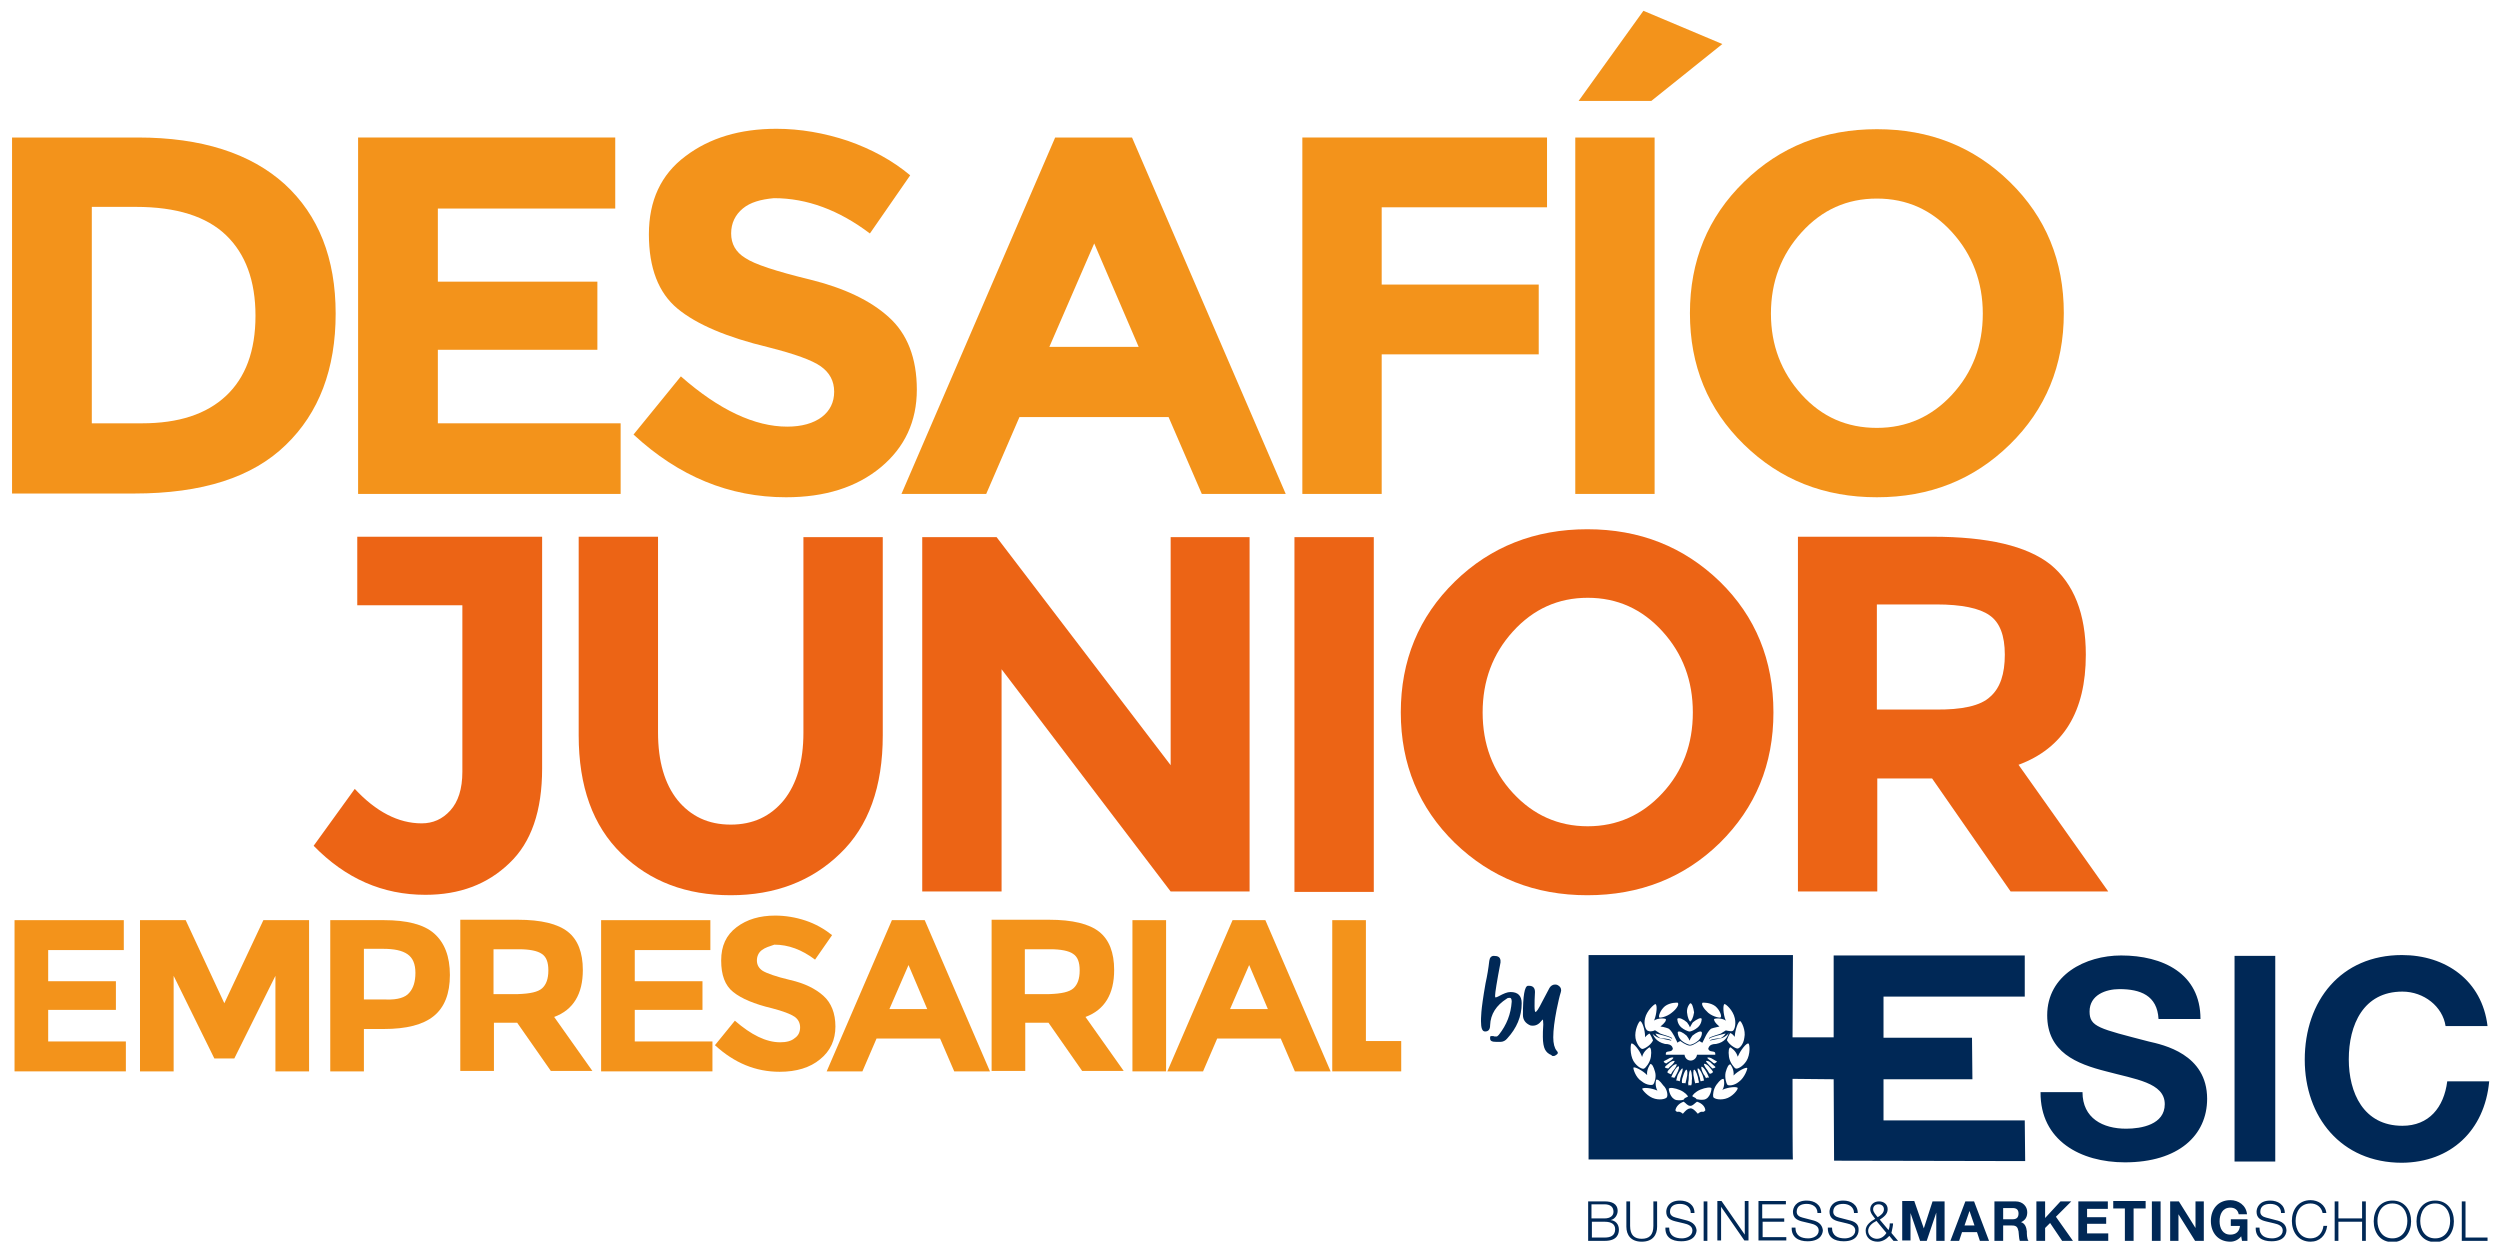
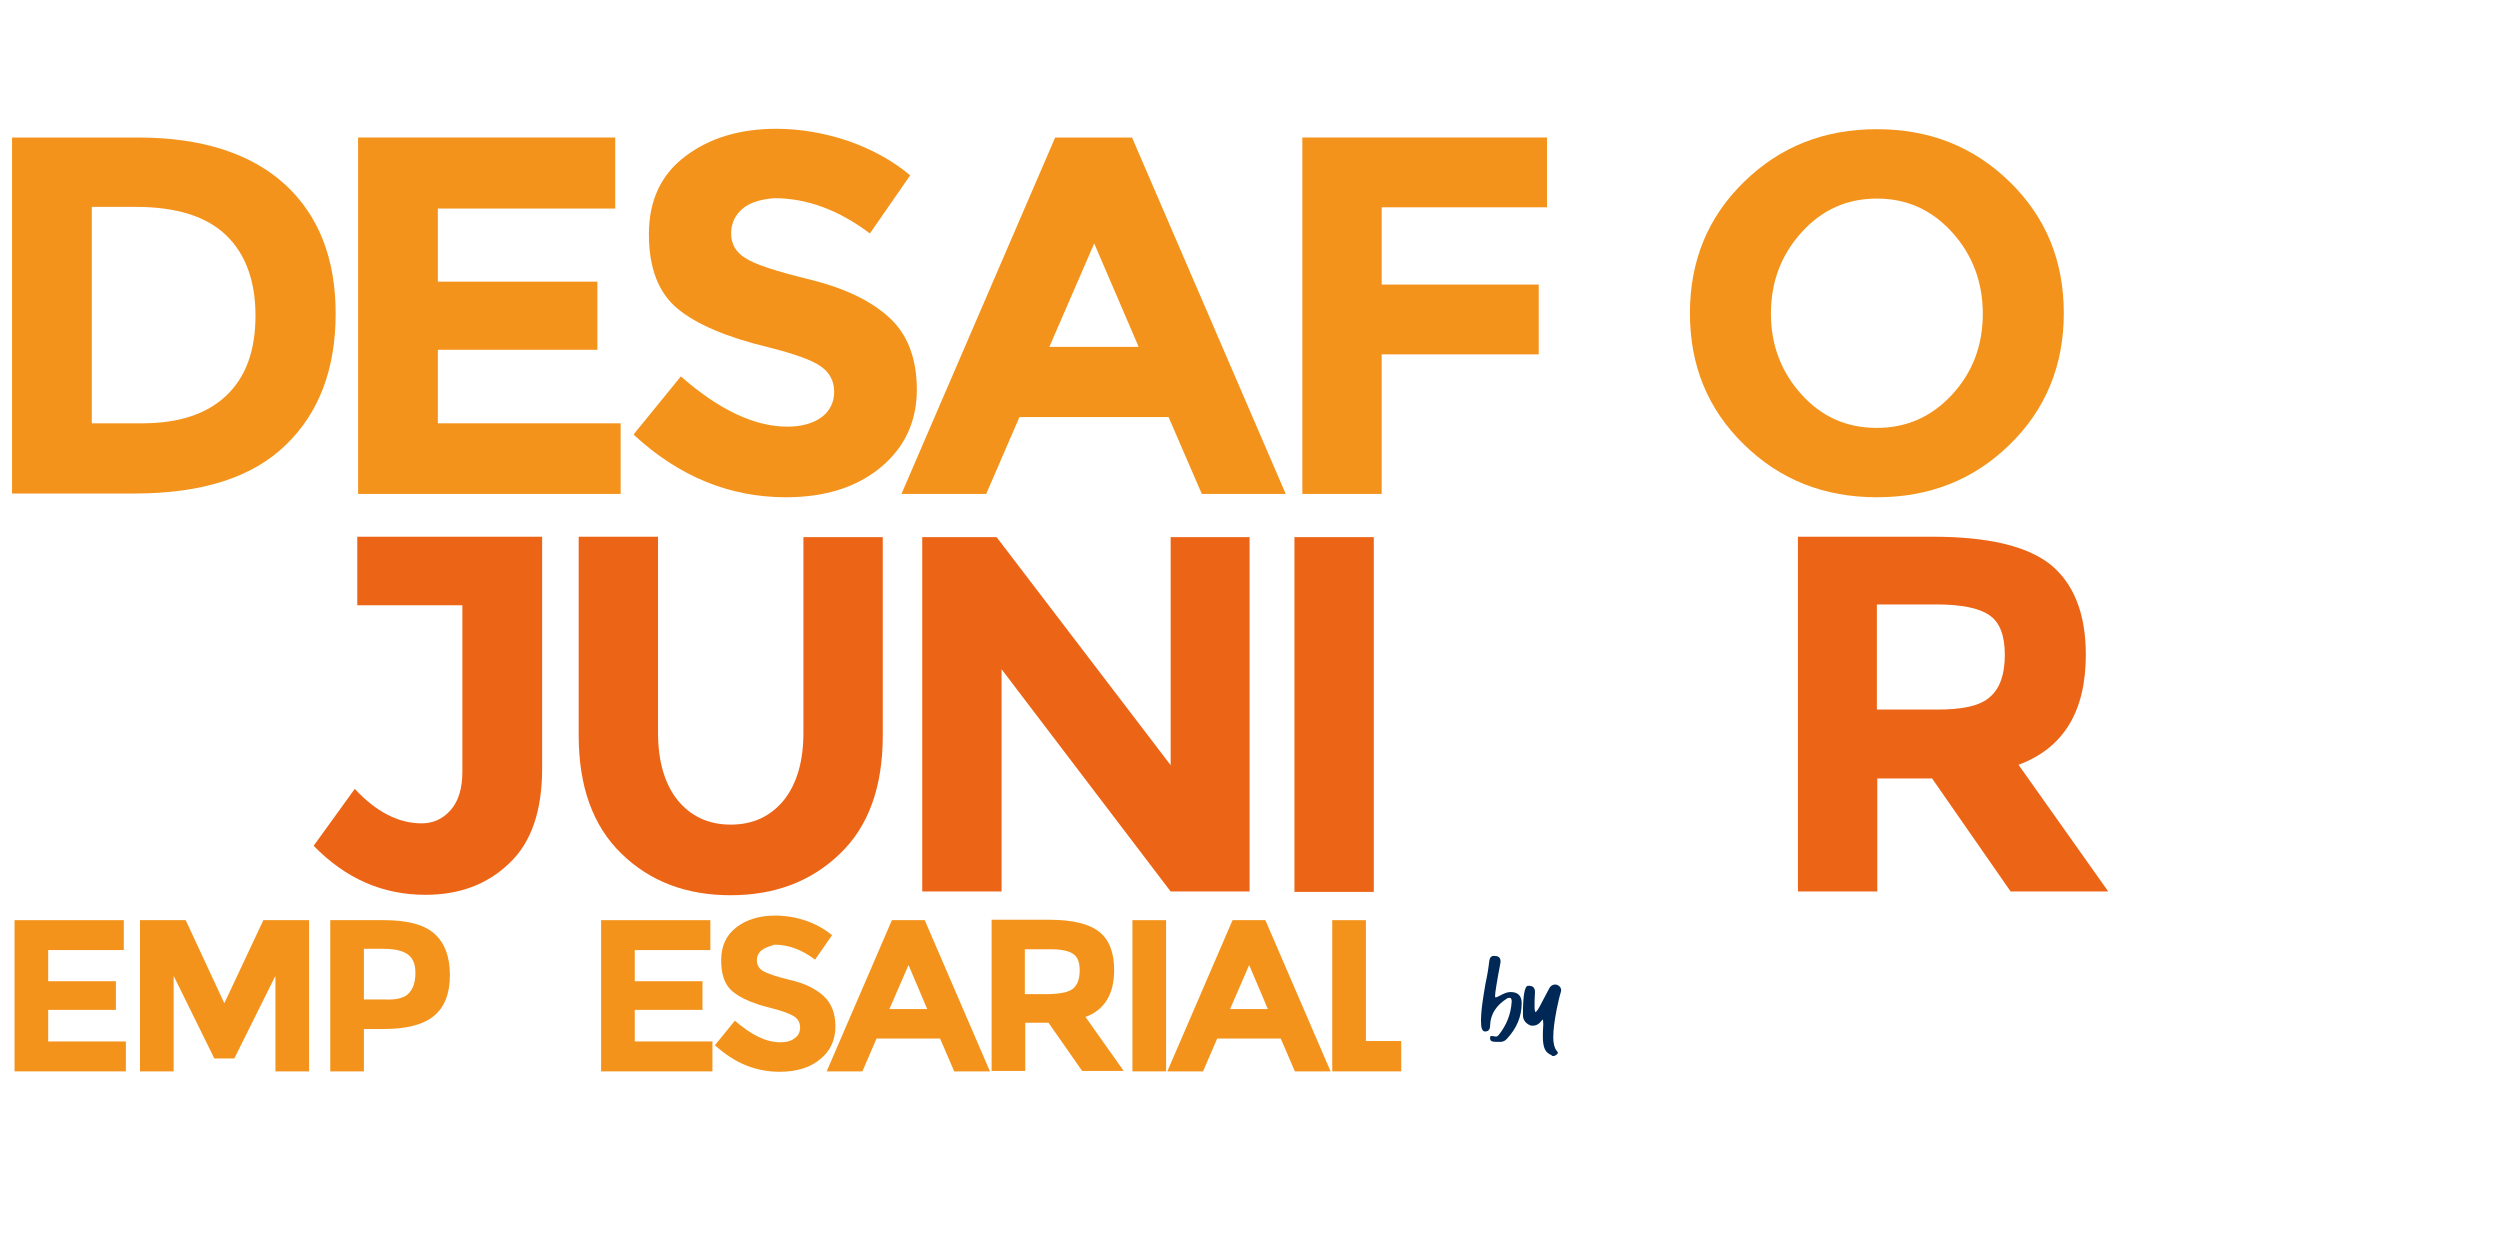
<svg xmlns="http://www.w3.org/2000/svg" xmlns:xlink="http://www.w3.org/1999/xlink" version="1.1" id="Layer_1" x="0px" y="0px" viewBox="0 0 601.8 302" style="enable-background:new 0 0 601.8 302;" xml:space="preserve">
  <style type="text/css">
	.st0{clip-path:url(#SVGID_2_);fill:#F3931B;}
	.st1{fill:#F3931B;}
	.st2{clip-path:url(#SVGID_4_);fill:#F3931B;}
	.st3{clip-path:url(#SVGID_6_);fill:#F3931B;}
	.st4{clip-path:url(#SVGID_6_);fill:#EC6415;}
	.st5{fill:#EC6415;}
	.st6{clip-path:url(#SVGID_8_);fill:#EC6415;}
	.st7{clip-path:url(#SVGID_10_);fill:#F3931B;}
	.st8{clip-path:url(#SVGID_12_);fill:#F3931B;}
	.st9{clip-path:url(#SVGID_14_);fill:#F3931B;}
	.st10{clip-path:url(#SVGID_16_);fill:#002856;}
</style>
  <g>
    <defs>
      <rect id="SVGID_1_" x="2.9" y="2.6" width="596.3" height="296.3" />
    </defs>
    <clipPath id="SVGID_2_">
      <use xlink:href="#SVGID_1_" style="overflow:visible;" />
    </clipPath>
    <path class="st0" d="M54.4,95.3c4.7-4.4,7.1-10.8,7.1-19.3c0-8.4-2.4-14.9-7.1-19.4c-4.7-4.5-11.9-6.8-21.7-6.8H22.1v52.1h12.1   C43,101.9,49.7,99.7,54.4,95.3 M68.5,44.3c8.2,7.5,12.3,17.9,12.3,31.2s-4,23.9-12,31.6c-8,7.8-20.1,11.7-36.5,11.7H2.9V33.1h30.3   C48.5,33.1,60.3,36.9,68.5,44.3" />
  </g>
  <polygon class="st1" points="148.1,33.1 148.1,50.2 105.4,50.2 105.4,67.8 143.8,67.8 143.8,84.2 105.4,84.2 105.4,101.9   149.4,101.9 149.4,118.9 86.2,118.9 86.2,33.1 " />
  <g>
    <defs>
      <rect id="SVGID_3_" x="2.9" y="2.6" width="596.3" height="296.3" />
    </defs>
    <clipPath id="SVGID_4_">
      <use xlink:href="#SVGID_3_" style="overflow:visible;" />
    </clipPath>
    <path class="st2" d="M178.8,50.2c-1.8,1.5-2.8,3.5-2.8,6c0,2.5,1.1,4.5,3.4,5.9c2.2,1.5,7.4,3.2,15.6,5.2c8.1,2,14.5,5,18.9,9   c4.5,4,6.8,9.9,6.8,17.5s-2.9,13.9-8.7,18.7c-5.8,4.8-13.4,7.2-22.8,7.2c-13.6,0-25.8-5-36.7-15.1l11.4-14   c9.2,8.1,17.8,12.1,25.6,12.1c3.5,0,6.3-0.8,8.3-2.3c2-1.5,3-3.6,3-6.1c0-2.6-1.1-4.6-3.2-6.1c-2.1-1.5-6.3-3-12.6-4.6   c-10-2.4-17.3-5.5-21.9-9.3c-4.6-3.8-6.9-9.8-6.9-17.9s2.9-14.4,8.8-18.8c5.8-4.4,13.1-6.6,21.9-6.6c5.7,0,11.5,1,17.2,2.9   c5.7,2,10.7,4.7,15,8.3l-9.7,14c-7.4-5.6-15.1-8.5-23.1-8.5C183.1,48,180.6,48.7,178.8,50.2" />
  </g>
  <path class="st1" d="M263.4,58.6l-10.8,24.9h21.5L263.4,58.6z M289.3,118.9l-8-18.5h-35.9l-8,18.5h-20.4l37-85.8h18.5l37,85.8H289.3  z" />
  <polygon class="st1" points="372.4,33.1 372.4,49.9 332.6,49.9 332.6,68.5 370.4,68.5 370.4,85.3 332.6,85.3 332.6,118.9   313.5,118.9 313.5,33.1 " />
-   <path class="st1" d="M379.2,118.9h19.1V33.1h-19.1V118.9z M380,24.3h17.5l17.1-13.7l-19-8L380,24.3z" />
  <g>
    <defs>
      <rect id="SVGID_5_" x="2.9" y="2.6" width="596.3" height="296.3" />
    </defs>
    <clipPath id="SVGID_6_">
      <use xlink:href="#SVGID_5_" style="overflow:visible;" />
    </clipPath>
    <path class="st3" d="M477.3,75.5c0-7.6-2.5-14.2-7.4-19.6c-4.9-5.4-10.9-8.1-18.1-8.1c-7.2,0-13.2,2.7-18.1,8.1   c-4.9,5.4-7.4,11.9-7.4,19.6c0,7.6,2.5,14.1,7.4,19.5c4.9,5.4,10.9,8,18.1,8c7.2,0,13.2-2.7,18.1-8   C474.8,89.7,477.3,83.2,477.3,75.5 M483.8,107c-8.7,8.5-19.3,12.7-32,12.7c-12.7,0-23.3-4.2-32-12.7c-8.7-8.5-13-19-13-31.6   c0-12.6,4.3-23.1,13-31.6c8.7-8.5,19.3-12.7,32-12.7c12.7,0,23.3,4.2,32,12.7c8.7,8.5,13,19,13,31.6C496.8,88,492.4,98.6,483.8,107   " />
    <path class="st4" d="M86,145.6v-16.4h44.5V185c0,10.2-2.6,17.8-7.9,22.8c-5.3,5.1-12,7.6-20.2,7.6c-10.3,0-19.2-3.9-26.9-11.8   l9.9-13.7c5.1,5.5,10.5,8.3,16.1,8.3c2.7,0,5-1,6.9-3.1s2.9-5.2,2.9-9.3v-40.1H86z" />
    <path class="st4" d="M163.1,192.6c3.2,3.9,7.4,5.9,12.8,5.9c5.4,0,9.6-2,12.8-5.9c3.1-3.9,4.7-9.3,4.7-16.2v-47.1h19.1V177   c0,12.4-3.4,21.9-10.3,28.5c-6.8,6.6-15.6,10-26.3,10s-19.4-3.3-26.3-10c-6.9-6.7-10.3-16.2-10.3-28.5v-47.8h19.1v47.1   C158.4,183.3,160,188.7,163.1,192.6" />
  </g>
  <polygon class="st5" points="281.8,129.3 300.8,129.3 300.8,214.6 281.8,214.6 241.1,161.1 241.1,214.6 222,214.6 222,129.3   239.9,129.3 281.8,184.2 " />
  <rect x="311.6" y="129.3" class="st5" width="19.1" height="85.4" />
  <g>
    <defs>
      <rect id="SVGID_7_" x="2.9" y="2.6" width="596.3" height="296.3" />
    </defs>
    <clipPath id="SVGID_8_">
      <use xlink:href="#SVGID_7_" style="overflow:visible;" />
    </clipPath>
-     <path class="st6" d="M407.5,171.5c0-7.6-2.4-14.1-7.3-19.5c-4.9-5.4-10.9-8.1-18-8.1c-7.1,0-13.1,2.7-18,8.1   c-4.9,5.4-7.3,11.9-7.3,19.5c0,7.6,2.4,14.1,7.3,19.4c4.9,5.3,10.9,8,18,8c7.1,0,13.1-2.7,18-8   C405.1,185.6,407.5,179.1,407.5,171.5 M414,202.9c-8.6,8.4-19.3,12.6-31.9,12.6c-12.6,0-23.2-4.2-31.9-12.6   c-8.6-8.4-13-18.9-13-31.4c0-12.5,4.3-23,13-31.5c8.6-8.4,19.3-12.6,31.9-12.6c12.6,0,23.2,4.2,31.9,12.6   c8.6,8.4,12.9,18.9,12.9,31.5C426.9,184,422.6,194.4,414,202.9" />
    <path class="st6" d="M479.1,167.7c2.4-2.1,3.5-5.5,3.5-10.1c0-4.6-1.2-7.8-3.7-9.5c-2.4-1.7-6.7-2.6-12.8-2.6h-14.3v25.3h13.9   C472.3,170.9,476.8,169.9,479.1,167.7 M502.1,157.6c0,13.7-5.4,22.5-16.2,26.5l21.6,30.5H484l-18.9-27.2h-13.2v27.2h-19.1v-85.4   h32.4c13.3,0,22.7,2.2,28.4,6.7C499.2,140.5,502.1,147.7,502.1,157.6" />
  </g>
  <polygon class="st1" points="3.5,221.5 3.5,257.9 30.3,257.9 30.3,250.7 11.6,250.7 11.6,243.1 27.9,243.1 27.9,236.2 11.6,236.2   11.6,228.7 29.8,228.7 29.8,221.5 " />
  <polygon class="st1" points="66.3,234.9 56.4,254.8 51.6,254.8 41.8,234.9 41.8,257.9 33.7,257.9 33.7,221.5 44.7,221.5 54,241.5   63.4,221.5 74.4,221.5 74.4,257.9 66.3,257.9 " />
  <g>
    <defs>
      <rect id="SVGID_9_" x="2.9" y="2.6" width="596.3" height="296.3" />
    </defs>
    <clipPath id="SVGID_10_">
      <use xlink:href="#SVGID_9_" style="overflow:visible;" />
    </clipPath>
    <path class="st7" d="M98.5,239c1-1.1,1.5-2.7,1.5-4.8c0-2.1-0.6-3.6-1.9-4.5c-1.3-0.9-3.2-1.3-5.9-1.3h-4.6v12.2H93   C95.7,240.7,97.6,240.1,98.5,239 M104.5,224.7c2.5,2.2,3.8,5.5,3.8,10c0,4.5-1.3,7.8-3.9,9.9c-2.6,2.1-6.6,3.1-12,3.1h-4.8v10.2   h-8.1v-36.4h12.9C97.9,221.5,102,222.5,104.5,224.7" />
-     <path class="st7" d="M130.5,237.9c1-0.9,1.5-2.3,1.5-4.3c0-2-0.5-3.3-1.6-4c-1-0.7-2.9-1.1-5.5-1.1h-6.1v10.8h5.9   C127.6,239.2,129.5,238.8,130.5,237.9 M140.3,233.5c0,5.8-2.3,9.6-6.9,11.3l9.2,13h-10l-8.1-11.6h-5.6v11.6h-8.1v-36.4h13.8   c5.7,0,9.7,1,12.1,2.9C139.1,226.2,140.3,229.3,140.3,233.5" />
  </g>
  <polygon class="st1" points="171,221.5 171,228.7 152.8,228.7 152.8,236.2 169.1,236.2 169.1,243.1 152.8,243.1 152.8,250.7   171.5,250.7 171.5,257.9 144.7,257.9 144.7,221.5 " />
  <g>
    <defs>
      <rect id="SVGID_11_" x="2.9" y="2.6" width="596.3" height="296.3" />
    </defs>
    <clipPath id="SVGID_12_">
      <use xlink:href="#SVGID_11_" style="overflow:visible;" />
    </clipPath>
    <path class="st8" d="M183.4,228.7c-0.8,0.6-1.2,1.5-1.2,2.5c0,1.1,0.5,1.9,1.4,2.5c1,0.6,3.2,1.4,6.6,2.2c3.5,0.8,6.1,2.1,8,3.8   c1.9,1.7,2.9,4.2,2.9,7.4s-1.2,5.9-3.7,7.9c-2.4,2-5.7,3-9.7,3c-5.8,0-10.9-2.1-15.6-6.4l4.8-5.9c3.9,3.4,7.5,5.2,10.9,5.2   c1.5,0,2.7-0.3,3.5-1c0.9-0.6,1.3-1.5,1.3-2.6c0-1.1-0.5-2-1.4-2.6c-0.9-0.6-2.7-1.3-5.4-2c-4.2-1-7.3-2.3-9.3-3.9   c-2-1.6-2.9-4.1-2.9-7.6c0-3.5,1.2-6.1,3.7-8c2.5-1.9,5.6-2.8,9.3-2.8c2.4,0,4.9,0.4,7.3,1.2c2.4,0.8,4.5,2,6.4,3.5l-4.1,5.9   c-3.2-2.4-6.4-3.6-9.8-3.6C185.2,227.8,184.2,228.1,183.4,228.7" />
  </g>
  <path class="st1" d="M218.7,232.3l-4.6,10.6h9.1L218.7,232.3z M229.7,257.9l-3.4-7.9h-15.3l-3.4,7.9H199l15.7-36.4h7.9l15.7,36.4  H229.7z" />
  <g>
    <defs>
      <rect id="SVGID_13_" x="2.9" y="2.6" width="596.3" height="296.3" />
    </defs>
    <clipPath id="SVGID_14_">
      <use xlink:href="#SVGID_13_" style="overflow:visible;" />
    </clipPath>
    <path class="st9" d="M258.4,237.9c1-0.9,1.5-2.3,1.5-4.3c0-2-0.5-3.3-1.6-4c-1-0.7-2.9-1.1-5.5-1.1h-6.1v10.8h5.9   C255.5,239.2,257.4,238.8,258.4,237.9 M268.2,233.5c0,5.8-2.3,9.6-6.9,11.3l9.2,13h-10l-8.1-11.6h-5.6v11.6h-8.1v-36.4h13.8   c5.7,0,9.7,1,12.1,2.9C267,226.2,268.2,229.3,268.2,233.5" />
  </g>
  <rect x="272.6" y="221.5" class="st1" width="8.1" height="36.4" />
  <path class="st1" d="M300.7,232.3l-4.6,10.6h9.1L300.7,232.3z M311.7,257.9l-3.4-7.9h-15.3l-3.4,7.9H281l15.7-36.4h7.9l15.7,36.4  H311.7z" />
  <polygon class="st1" points="320.7,257.9 320.7,221.5 328.8,221.5 328.8,250.6 337.3,250.6 337.3,257.9 " />
  <g>
    <defs>
      <rect id="SVGID_15_" x="2.9" y="2.6" width="596.3" height="296.3" />
    </defs>
    <clipPath id="SVGID_16_">
      <use xlink:href="#SVGID_15_" style="overflow:visible;" />
    </clipPath>
-     <path class="st10" d="M463.1,295.7L463.1,295.7l-2.3-6.6h-2.9v9.5h2V292h0l2.3,6.7h1.6l2.3-6.8h0v6.8h2v-9.5h-2.9L463.1,295.7z    M451.8,298.2c-1.1,0-2.1-0.8-2.1-1.9c0-1.1,1-1.9,2-2.4l2.4,2.9C453.6,297.6,452.8,298.2,451.8,298.2 M450.9,291.1   c0-0.8,0.6-1.2,1.3-1.2c0.7,0,1.3,0.4,1.3,1.2c0,0.9-0.8,1.5-1.5,1.9C451.6,292.5,450.9,291.8,450.9,291.1 M455.7,294.5h-0.8   c0,0.7-0.1,1.1-0.3,1.6l-2.1-2.5c0.9-0.6,1.9-1.3,1.9-2.5c0-1.2-0.9-1.9-2.1-1.9c-1.2,0-2.1,0.8-2.1,1.9c0,0.9,0.7,1.6,1.2,2.3   c-1.1,0.6-2.3,1.5-2.3,2.8c0,1.7,1.2,2.7,2.9,2.7c1.1,0,2.1-0.6,2.8-1.4l1,1.2h1.1l-1.6-1.9C455.5,295.9,455.7,295,455.7,294.5    M472.9,295l1.2-3.5h0l1.2,3.5H472.9z M473.1,289.2l-3.6,9.5h2.1l0.7-2.1h3.6l0.7,2.1h2.2l-3.6-9.5H473.1z M484.5,293.5h-2.3v-2.7   h2.3c0.9,0,1.4,0.4,1.4,1.3C485.9,293.1,485.4,293.5,484.5,293.5 M486.5,294.2L486.5,294.2c1.1-0.5,1.5-1.3,1.5-2.4   c0-1.4-1.1-2.6-2.8-2.6h-5.1v9.5h2.1V295h2.1c1.1,0,1.4,0.4,1.6,1.4c0.1,0.8,0.1,1.7,0.3,2.3h2.1c-0.4-0.5-0.4-1.7-0.4-2.3   C487.8,295.5,487.5,294.5,486.5,294.2 M445,293.7l-2.3-0.6c-0.8-0.2-1.4-0.6-1.4-1.4c0-1.4,1.1-1.9,2.4-1.9c1.3,0,2.6,0.7,2.6,2.2   h0.9c0-2-1.6-3-3.5-3c-2.7,0-3.3,1.8-3.3,2.7c0,1.5,1,2,2.1,2.3l2.1,0.5c0.9,0.2,2,0.6,2,1.7c0,1.4-1.5,1.9-2.5,1.9   c-1.7,0-3.1-0.6-3.1-2.6H440c-0.1,2.3,1.5,3.3,3.8,3.3c3.4,0,3.6-2.1,3.6-2.7C447.5,294.6,446.4,294,445,293.7 M502.4,294.6h4.6   V293h-4.6v-2h5v-1.8h-7.1v9.5h7.2v-1.8h-5.1V294.6z M498.6,289.2H496l-3.7,4v-4h-2.1v9.5h2.1v-3.1l1.2-1.2l2.9,4.3h2.6l-4.1-5.8   L498.6,289.2z M420.4,255.4c-0.9,1.4-2.2,2-2.6,1.8c-0.3-0.1-1.4-1.4-1.6-2.8c-0.2-1.5,0-2.1,0.3-2.3c0.1,0,1.5,0.9,1.8,2.3   c0-0.1,0-0.1,0.1-0.2c0.6-1.4,2-3.2,2.5-3C421.2,251.4,421.4,253.8,420.4,255.4 M418.6,260.4c-1.2,1-2.6,1-2.8,0.7   c-0.2-0.2-0.7-1.7-0.4-3c0.4-1.4,0.7-1.8,1.1-1.9c0.1,0,1,1.3,0.8,2.7c0,0,0.1-0.1,0.1-0.1c1-1,2.9-2,3.2-1.7   C420.7,257.2,420,259.4,418.6,260.4 M415.3,264.5c-1.6,0.4-2.9-0.1-2.9-0.5c-0.1-0.4,0-1.8,0.8-2.9c0.9-1.2,1.3-1.4,1.7-1.4   c0.1,0.1,0.4,1.6-0.3,2.7c0.1,0,0.1,0,0.1-0.1c1.3-0.6,3.4-0.8,3.6-0.4C418.4,262.3,417,264.1,415.3,264.5 M411.6,258.5   c-0.2-0.2-0.4-0.5-0.6-0.9c-0.6-0.7-0.9-1.4-0.8-1.5c0.1-0.1,0.8,0.1,1.3,0.8c0.3,0.3,0.6,0.7,0.8,1   C412.5,258.3,411.6,258.5,411.6,258.5 M410.2,264.7c-0.7,0.1-1.3,0-1.8-0.1c-0.3-0.5-0.9-0.5-1-0.7c-0.1-0.2,0.7-1.1,1.9-1.6   c1.2-0.5,2.6-0.7,2.7-0.3C412,262.3,411.7,264.4,410.2,264.7 M408.7,268.1c-0.8-0.9-1.2-1.3-1.8-1.3c-0.7,0.1-1,0.4-1.8,1.3   c-1.2-1-1.2,0-1.8-0.8c0.1-0.8,0.8-1.7,2-2.1c0.6,0.4,0.9,1,1.6,1c0.6,0,1-0.6,1.6-1c1.3,0.4,2,1.3,2,2.1   C409.8,268.1,409.9,267.1,408.7,268.1 M401.7,262.1c0.2-0.4,1.5-0.2,2.7,0.3c1.2,0.5,2,1.4,1.9,1.6c-0.1,0.1-0.8,0.2-1,0.7   c-0.5,0.2-1.1,0.2-1.8,0.1C402,264.4,401.7,262.3,401.7,262.1 M401.4,258c0.1-0.3,0.5-0.7,0.8-1c0.6-0.7,1.2-0.9,1.4-0.8   c0.1,0.1-0.2,0.8-0.8,1.5c-0.3,0.3-0.4,0.7-0.6,0.9C402.1,258.5,401.2,258.3,401.4,258 M401.3,264c0,0.4-1.3,0.9-2.9,0.5   c-1.7-0.4-3.1-2.2-3.1-2.4c0.2-0.4,2.3-0.2,3.6,0.4c0,0,0.1,0,0.1,0.1c-0.7-1.2-0.4-2.7-0.3-2.7c0.4-0.1,0.8,0.2,1.7,1.4   C401.3,262.1,401.5,263.6,401.3,264 M393.2,257c0.3-0.3,2.2,0.7,3.2,1.7c0,0,0.1,0.1,0.1,0.1c-0.2-1.3,0.7-2.6,0.8-2.7   c0.4,0.1,0.7,0.5,1.1,1.9c0.4,1.3-0.2,2.8-0.4,3c-0.2,0.3-1.6,0.3-2.8-0.7C393.7,259.4,393.1,257.2,393.2,257 M392.7,251.2   c0.5-0.2,1.9,1.5,2.5,3c0,0.1,0,0.1,0.1,0.2c0.3-1.4,1.7-2.3,1.8-2.3c0.3,0.2,0.5,0.8,0.3,2.3c-0.2,1.4-1.3,2.7-1.6,2.8   c-0.3,0.3-1.7-0.3-2.6-1.8C392.3,253.8,392.5,251.4,392.7,251.2 M394.8,245.8c0.5,0,1.2,2.1,1.2,3.7c0,0.1,0,0.1,0,0.2   c0.3-0.4,0.7-0.7,1-0.9c0.2-0.1,1,1.7,0.9,1.7c-0.7,1.3-2.2,2-2.5,2c-0.4,0.1-1.4-1-1.7-2.6C393.4,248,394.5,245.9,394.8,245.8    M400.5,255.5c0.2-0.2,0.6-0.3,0.9-0.5c0.7-0.5,1.3-0.5,1.4-0.4c0.1,0.1-0.4,0.6-1.1,1c-0.3,0.2-0.4,0.2-0.6,0.4   C401,256,400.4,255.7,400.5,255.5 M400.8,256.8c0.2-0.2,0.6-0.6,0.9-0.8c0.6-0.6,1.3-0.7,1.4-0.6c0.1,0.1-0.3,0.7-0.9,1.2   c-0.3,0.2-0.4,0.4-0.6,0.6C401.5,257.2,400.6,257.1,400.8,256.8 M405.1,259.2c0.3-1.1,0.7-1.8,0.9-1.7c0.2,0.1,0.3,1,0,2.1   c-0.1,0.5-0.2,0.9-0.3,1.3c0.1-0.3-0.4-0.1-0.8-0.2C404.8,260.3,404.9,259.7,405.1,259.2 M403.9,258.7c0.5-1,1-1.6,1.1-1.5   c0.2,0.1-0.1,1.1-0.4,2c-0.2,0.4-0.1,0.9-0.3,1.1c0,0-0.3-0.2-0.8-0.2C403.6,259.8,403.7,259.1,403.9,258.7 M402.3,259.3   c0.1-0.3,0.4-0.9,0.6-1.3c0.5-0.9,1-1.4,1.2-1.3c0.2,0.1,0,0.9-0.5,1.8c-0.2,0.4-0.4,0.8-0.6,1   C403.1,259.5,402.7,259.3,402.3,259.3 M407.2,261c-0.1,0.5-0.3,0.2-0.4,0.2c-0.1,0-0.4,0.3-0.4-0.2c-0.1-0.4,0.1-0.8,0.1-1.3   c0-1.2,0.2-2.1,0.4-2.1s0.4,0.9,0.4,2.1C407.2,260.2,407.3,260.6,407.2,261 M408.7,257.2c0.2-0.1,0.7,0.5,1.1,1.5   c0.2,0.4,0.3,1.1,0.4,1.4c-0.5,0.1-0.8,0.2-0.8,0.2c-0.2-0.3-0.1-0.7-0.3-1.1C408.8,258.3,408.5,257.3,408.7,257.2 M408.1,260.9   c-0.1-0.3-0.2-0.8-0.3-1.3c-0.3-1.1-0.2-2.1,0-2.1c0.2-0.1,0.6,0.6,0.9,1.7c0.1,0.5,0.2,1.1,0.3,1.4   C408.5,260.8,408,260.6,408.1,260.9 M410.7,259.6c-0.2-0.3-0.3-0.7-0.6-1c-0.5-0.9-0.7-1.8-0.5-1.8c0.2-0.1,0.7,0.4,1.2,1.3   c0.2,0.4,0.5,1,0.6,1.3C411,259.3,410.6,259.5,410.7,259.6 M412.2,257.2c-0.2-0.2-0.3-0.3-0.6-0.6c-0.6-0.6-1-1.1-0.9-1.2   c0.1-0.1,0.8,0,1.3,0.6c0.3,0.3,0.7,0.6,0.9,0.8C413.1,257.1,412.2,257.2,412.2,257.2 M412.7,256c-0.2-0.1-0.3-0.1-0.6-0.4   c-0.7-0.5-1.2-0.9-1.1-1c0.1-0.1,0.7-0.1,1.4,0.4c0.3,0.2,0.7,0.4,0.9,0.5C413.3,255.7,412.7,256,412.7,256 M396,245.1   c0.4-1.8,2.2-3.4,2.5-3.4c0.5,0.2,0.3,2.4-0.3,3.9c0,0.1,0,0.1-0.1,0.1c1.2-0.8,2.8-0.5,2.9-0.4c0.1,0.4-0.2,0.9-1.3,1.8   c0.9,0.1,2.1,0.5,2.1,0.6c1,0.9,1.7,2.7,2,3.3c0.2-0.2,0.4-0.3,0.7-0.4c0,0,1.4,1.1,2.3,1.1c0.9,0,2.3-1.2,2.3-1.1   c0.2,0.1,0.4,0.3,0.7,0.4c0.4-0.7,1-2.4,2-3.3c0-0.1,1.1-0.4,2.1-0.6c-1.1-0.9-1.3-1.4-1.3-1.8c0.1-0.1,1.7-0.4,2.9,0.4   c0-0.1,0-0.1-0.1-0.1c-0.6-1.4-0.7-3.7-0.3-3.9c0.3-0.1,2.1,1.5,2.5,3.4c0.4,1.7-0.2,3.1-0.6,3.1c-0.2,0.1-0.7,0-1.3-0.1   c0,0,0,0,0,0l0,0c-0.1,0-0.1,0-0.2-0.1c-0.5,0.3-0.8,0.5-1.1,0.7c0,0.2-3.7,1-2.9,1.4c-0.5-0.3,4.1-1.4,3.9-1.3   c-0.3,0.5-0.8,0.9-1.2,1.1c-1.6,0.1-2.7,0.4-2.6,0.7c0-0.1,0.2-0.2,1.4-0.4c0.5-0.1,1.2-0.2,1.7-0.4c0.7-0.3,1.2-0.8,1.4-1   c0-0.1,0.1-0.2,0.1-0.2c0.1,0,0.1,0.1-0.1,0.2c-0.2,0.6-0.8,2.1-3,2.5c-1.8,0-1.8,1-1.9,1.2c0.1,0.1,0.1,0.2,0.2,0.3   c0.4,0.5,1.5,0.1,1.5,0.8c0,0.1,0,0.2,0,0.3h-4.4c-0.1,0.8-0.8,1.4-1.5,1.4c-0.8,0-1.4-0.6-1.5-1.4h-4.5c0-0.1,0-0.2,0-0.3   c0-0.7,1.1-0.3,1.5-0.8c0.1-0.1,0.1-0.2,0.2-0.3c-0.1-0.3-0.1-1.2-1.9-1.2c-2.2-0.5-2.8-2-3-2.5c-0.1-0.2-0.1-0.2-0.1-0.2   c0,0,0,0.1,0.1,0.2c0.2,0.3,0.7,0.7,1.4,1c0.4,0.2,1.1,0.2,1.7,0.4c1.2,0.2,1.4,0.3,1.4,0.4c0.1-0.4-1-0.6-2.6-0.7   c-0.4-0.2-1-0.6-1.2-1.1c-0.2-0.1,4.4,1,3.9,1.3c0.8-0.4-2.9-1.2-2.9-1.4c-0.3-0.2-0.6-0.4-1.1-0.7c-0.1,0-0.1,0-0.2,0.1l0,0   c0,0,0,0,0,0c-0.6,0.2-1.1,0.2-1.3,0.1C396.2,248.2,395.6,246.7,396,245.1 M400.8,242.2c1.2-0.9,3-0.9,3.1-0.8   c0.3,0.4-0.2,1.4-1.5,2.4c-1.2,1-2.9,1.3-3,1.1C399.2,244.7,399.6,243.2,400.8,242.2 M408.8,250.5c-0.7,0.6-1.4,0.9-1.9,1   c0,0-0.1,0-0.1,0c0,0-0.1,0-0.1,0c-0.4-0.1-1.2-0.4-1.9-1c-0.9-0.8-1-2-0.9-2.1c0.3-0.3,1.2,0.1,2.1,0.9c0.4,0.5,0.6,0.9,0.7,1.2   c0.1-0.3,0.4-0.8,0.7-1.2c1-0.8,1.9-1.2,2.2-0.9C409.8,248.5,409.7,249.7,408.8,250.5 M406.1,246.1c0.4,0.5,0.6,0.9,0.7,1.2   c0.2-0.3,0.4-0.8,0.7-1.2c1-0.8,1.9-1.2,2.1-0.9c0.1,0.1,0,1.3-0.9,2.1c-0.7,0.6-1.4,0.9-1.9,1c0,0-0.1,0-0.1,0c0,0-0.1,0-0.1,0   c-0.4-0.1-1.2-0.4-1.9-1c-0.9-0.8-1-2-0.9-2.1C404.2,244.9,405.2,245.3,406.1,246.1 M406.9,241.5c0.4,0,0.7,0.9,0.9,2.2   c-0.2,1.4-0.7,2.1-0.9,2.2c-0.2,0.1-0.7-1-0.8-2.2C406,242.4,406.8,241.5,406.9,241.5 M409.8,241.4c0.1-0.1,1.9-0.1,3.1,0.8   c1.2,1,1.6,2.5,1.3,2.7c-0.1,0.2-1.8-0.1-3-1.1C410.1,242.8,409.5,241.8,409.8,241.4 M418.9,245.8c0.3,0.1,1.4,2.2,1,4   c-0.2,1.7-1.3,2.7-1.7,2.6c-0.3,0-1.8-0.7-2.5-2c0-0.1,0.7-1.9,0.9-1.7c0.4,0.2,0.7,0.5,1,0.9c0-0.1,0-0.1,0-0.2   C417.7,247.9,418.4,245.8,418.9,245.8 M431.5,259.7l9.9,0.1l0.1,19.6l46,0.1l-0.1-9.8h-34l0-9.9l21.4,0l-0.1-10l-21.3,0   c0-5.8,0-9.9,0-9.9h34v-9.9h-46v19.7l-9.9,0l0.1-19.8h-49.2v49.2h49.2C431.5,279.4,431.5,268.2,431.5,259.7 M386.3,297.9h-3.1v-3.8   h3.1c1.6,0,2.5,0.6,2.5,1.8C388.8,297.5,387.6,297.9,386.3,297.9 M383.1,289.9h3.1c1.4,0,2.2,0.6,2.2,1.8c0,0.9-0.7,1.6-2.2,1.6   h-3.1V289.9z M387.7,293.7L387.7,293.7c1-0.2,1.7-1.2,1.7-2.2c0-1.8-1.5-2.3-3.1-2.3h-4v9.5h4c3.1,0,3.4-1.8,3.4-2.7   C389.7,294.7,388.9,293.8,387.7,293.7 M398,295.1c0,2.2-1,3.1-2.8,3.1c-1.7,0-2.8-0.8-2.8-3.1v-5.9h-0.9v6.1c0,2,1.1,3.6,3.7,3.6   c2.7,0,3.7-1.7,3.7-3.6v-6.1H398V295.1z M508.6,290.9h2.9v7.8h2.1v-7.8h2.9v-1.8h-7.8V290.9z M405.7,293.7l-2.3-0.6   c-0.8-0.2-1.4-0.6-1.4-1.4c0-1.4,1.1-1.9,2.4-1.9c1.4,0,2.6,0.7,2.6,2.2h0.9c0-2-1.6-3-3.5-3c-2.7,0-3.3,1.8-3.3,2.7   c0,1.5,1,2,2.2,2.3l2.1,0.5c0.9,0.2,2,0.6,2,1.7c0,1.4-1.5,1.9-2.5,1.9c-1.7,0-3.1-0.6-3.1-2.6h-0.9c-0.1,2.3,1.5,3.3,3.8,3.3   c3.4,0,3.7-2.1,3.7-2.7C408.2,294.6,407,294,405.7,293.7 M424.2,294.1h5.3v-0.8h-5.3v-3.4h5.7v-0.8h-6.6v9.5h6.7v-0.8h-5.7V294.1z    M436.2,293.7l-2.3-0.6c-0.8-0.2-1.4-0.6-1.4-1.4c0-1.4,1.1-1.9,2.4-1.9c1.4,0,2.6,0.7,2.6,2.2h0.9c0-2-1.6-3-3.5-3   c-2.7,0-3.3,1.8-3.3,2.7c0,1.5,1,2,2.1,2.3l2.1,0.5c0.9,0.2,2,0.6,2,1.7c0,1.4-1.5,1.9-2.5,1.9c-1.7,0-3.1-0.6-3.1-2.6h-0.9   c-0.1,2.3,1.6,3.3,3.8,3.3c3.4,0,3.7-2.1,3.7-2.7C438.6,294.6,437.5,294,436.2,293.7 M410.1,298.7h0.9v-9.5h-0.9V298.7z M420,297.2   L420,297.2l-5.6-8.1h-1v9.5h0.9v-8.1h0l5.6,8.1h1v-9.5H420V297.2z M517.2,250.7c-11.9-3.1-14.2-3.5-14.2-7.2c0-4,3.9-5.4,7.2-5.4   c5,0,9.1,1.5,9.4,7.2h10.1c0-11-9.1-15.3-19.1-15.3c-8.6,0-17.8,4.7-17.8,14.4c0,8.9,7.1,11.7,14.2,13.5c7,1.9,14.1,2.7,14.1,7.9   c0,4.9-5.6,5.9-9.3,5.9c-5.6,0-10.5-2.5-10.5-8.8h-10.1c-0.1,11.7,9.7,16.9,20.3,16.9c12.9,0,19.8-6.5,19.8-15.3   C531.3,253.7,520.7,251.5,517.2,250.7 M568.6,293.3h-5.7v-4.1H562v9.5h0.9v-4.6h5.7v4.6h0.9v-9.5h-0.9V293.3z M599.2,260.3h-10.1   c-0.8,6.3-4.4,10.7-10.8,10.7c-9.4,0-12.9-8-12.9-16c0-8.3,3.5-16.3,12.9-16.3c5.2,0,9.7,3.6,10.4,8.3h10.1   c-1.3-11-10.1-17.1-20.6-17.1c-14.7,0-23.4,11-23.4,25.2c0,13.7,8.7,24.8,23.4,24.8C589.9,279.8,598.1,272.2,599.2,260.3    M575.9,298.1c-2.5,0-3.6-2.1-3.6-4.2c0-2.1,1.1-4.2,3.6-4.2c2.5,0,3.6,2.1,3.6,4.2C579.5,296,578.4,298.1,575.9,298.1 M575.9,289   c-3,0-4.5,2.4-4.5,5s1.5,5,4.5,5c3,0,4.5-2.4,4.5-5S578.9,289,575.9,289 M586.2,298.1c-2.5,0-3.6-2.1-3.6-4.2   c0-2.1,1.1-4.2,3.6-4.2c2.5,0,3.6,2.1,3.6,4.2C589.8,296,588.7,298.1,586.2,298.1 M586.2,289c-3,0-4.5,2.4-4.5,5s1.5,5,4.5,5   c3,0,4.5-2.4,4.5-5S589.2,289,586.2,289 M518,298.7h2.1v-9.5H518V298.7z M593.5,289.2h-0.9v9.5h6.2v-0.8h-5.3V289.2z M547.7,230.1   h-9.8v49.5h9.8V230.1z M556.2,298.1c-2.5,0-3.6-2.1-3.6-4.2c0-2.1,1.1-4.2,3.6-4.2c1.4,0,2.6,0.8,2.9,2.3h0.9c-0.2-2-2-3.1-3.8-3.1   c-3,0-4.5,2.4-4.5,5s1.5,5,4.5,5c2.2,0,3.7-1.5,4-3.8h-0.9C559.1,296.8,558,298.1,556.2,298.1 M547.8,293.7l-2.3-0.6   c-0.8-0.2-1.4-0.6-1.4-1.4c0-1.4,1.1-1.9,2.4-1.9c1.4,0,2.6,0.7,2.6,2.2h0.9c0-2-1.7-3-3.5-3c-2.7,0-3.3,1.8-3.3,2.7   c0,1.5,1,2,2.2,2.3l2.1,0.5c0.9,0.2,2,0.6,2,1.7c0,1.4-1.5,1.9-2.5,1.9c-1.7,0-3.1-0.6-3.1-2.6h-0.9c-0.1,2.3,1.5,3.3,3.8,3.3   c3.4,0,3.6-2.1,3.6-2.7C550.3,294.6,549.2,294,547.8,293.7 M537.1,295.1h2.1c-0.1,1.3-0.9,2.1-2.3,2.1c-1.9,0-2.6-1.6-2.6-3.2   c0-1.7,0.7-3.3,2.6-3.3c1,0,1.8,0.5,2,1.6h2c-0.2-2.2-2.1-3.4-4-3.4c-3,0-4.7,2.2-4.7,5c0,2.8,1.7,5,4.7,5c0.9,0,1.9-0.4,2.6-1.3   l0.2,1.1h1.3v-5.2h-4V295.1z M406.9,251.7C406.9,251.7,406.9,251.7,406.9,251.7c-0.1,0-0.1,0-0.1,0H406.9z M528.5,295.6   L528.5,295.6l-4-6.4h-2.1v9.5h2v-6.4h0l4,6.4h2.1v-9.5h-2V295.6z" />
    <path class="st10" d="M374,254.2c0.3,0,0.5-0.2,0.8-0.4c0.1-0.1,0.2-0.2,0.2-0.4c0-0.1-0.1-0.3-0.3-0.5c-0.5-0.6-0.8-1.7-0.8-3.2   c0-1.8,0.3-4,0.8-6.6c0.4-1.9,0.7-3.3,1-4.2c0-0.1,0.1-0.3,0.1-0.5c0-0.6-0.3-1-0.9-1.3c-0.2-0.1-0.4-0.1-0.6-0.1   c-0.5,0-1,0.3-1.3,0.8c-0.7,1.3-1.3,2.5-1.8,3.4c-0.8,1.6-1.3,2.4-1.6,2.4c-0.1,0-0.2-0.5-0.2-1.4c0-0.8,0-1.9,0.1-3.4   c0-1-0.5-1.5-1.4-1.5l-0.3,0c-0.8,0.1-1.2,2.4-1.2,7c0,1.2,0.6,2,1.7,2.5c0.2,0.1,0.5,0.1,0.7,0.1c0.8,0,1.5-0.4,2.1-1.2   c0.2-0.2,0.3-0.3,0.3-0.3c0,0,0.1,0.4,0.1,1.2c-0.1,1.3-0.1,2.3-0.1,3c0,1.4,0.2,2.4,0.5,3c0.3,0.6,0.8,1.1,1.6,1.4   C373.5,254.2,373.7,254.2,374,254.2 M361.2,250.8c0.6,0,1.2-0.3,1.6-0.8c2.3-2.5,3.5-5.3,3.5-8.5c0-1.8-0.9-2.7-2.7-2.7   c-0.8,0-1.7,0.4-2.8,1c-0.4,0.2-0.6,0.3-0.8,0.3c-0.1,0-0.1-0.2-0.1-0.5c0-0.6,0.4-3.2,1.3-7.9v-0.5c-0.1-0.8-0.6-1.1-1.6-1.1   c-0.6,0-1,0.4-1.1,1.2c-0.2,1.8-0.5,3.6-0.9,5.4c-0.6,3.4-0.9,5.7-1,6.9c-0.1,1.2-0.1,2-0.1,2.2c0,1.7,0.3,2.5,1,2.5   c0.8,0,1.2-0.5,1.2-1.5c0.1-2.7,1.5-4.8,4-6.4c0.2-0.2,0.5-0.2,0.8-0.2c0.2,0,0.4,0.3,0.4,0.9c-0.2,3-1.2,5.6-3.1,8   c-0.2,0.2-0.4,0.4-0.5,0.4c-0.2,0-0.3,0-0.4,0c-0.1,0-0.3,0-0.4-0.1c-0.1,0-0.3,0-0.5,0c-0.2,0-0.3,0.1-0.3,0.3c0,0.2,0,0.3,0,0.3   c0,0.6,0.5,0.8,1.5,0.8H361.2z" />
  </g>
</svg>